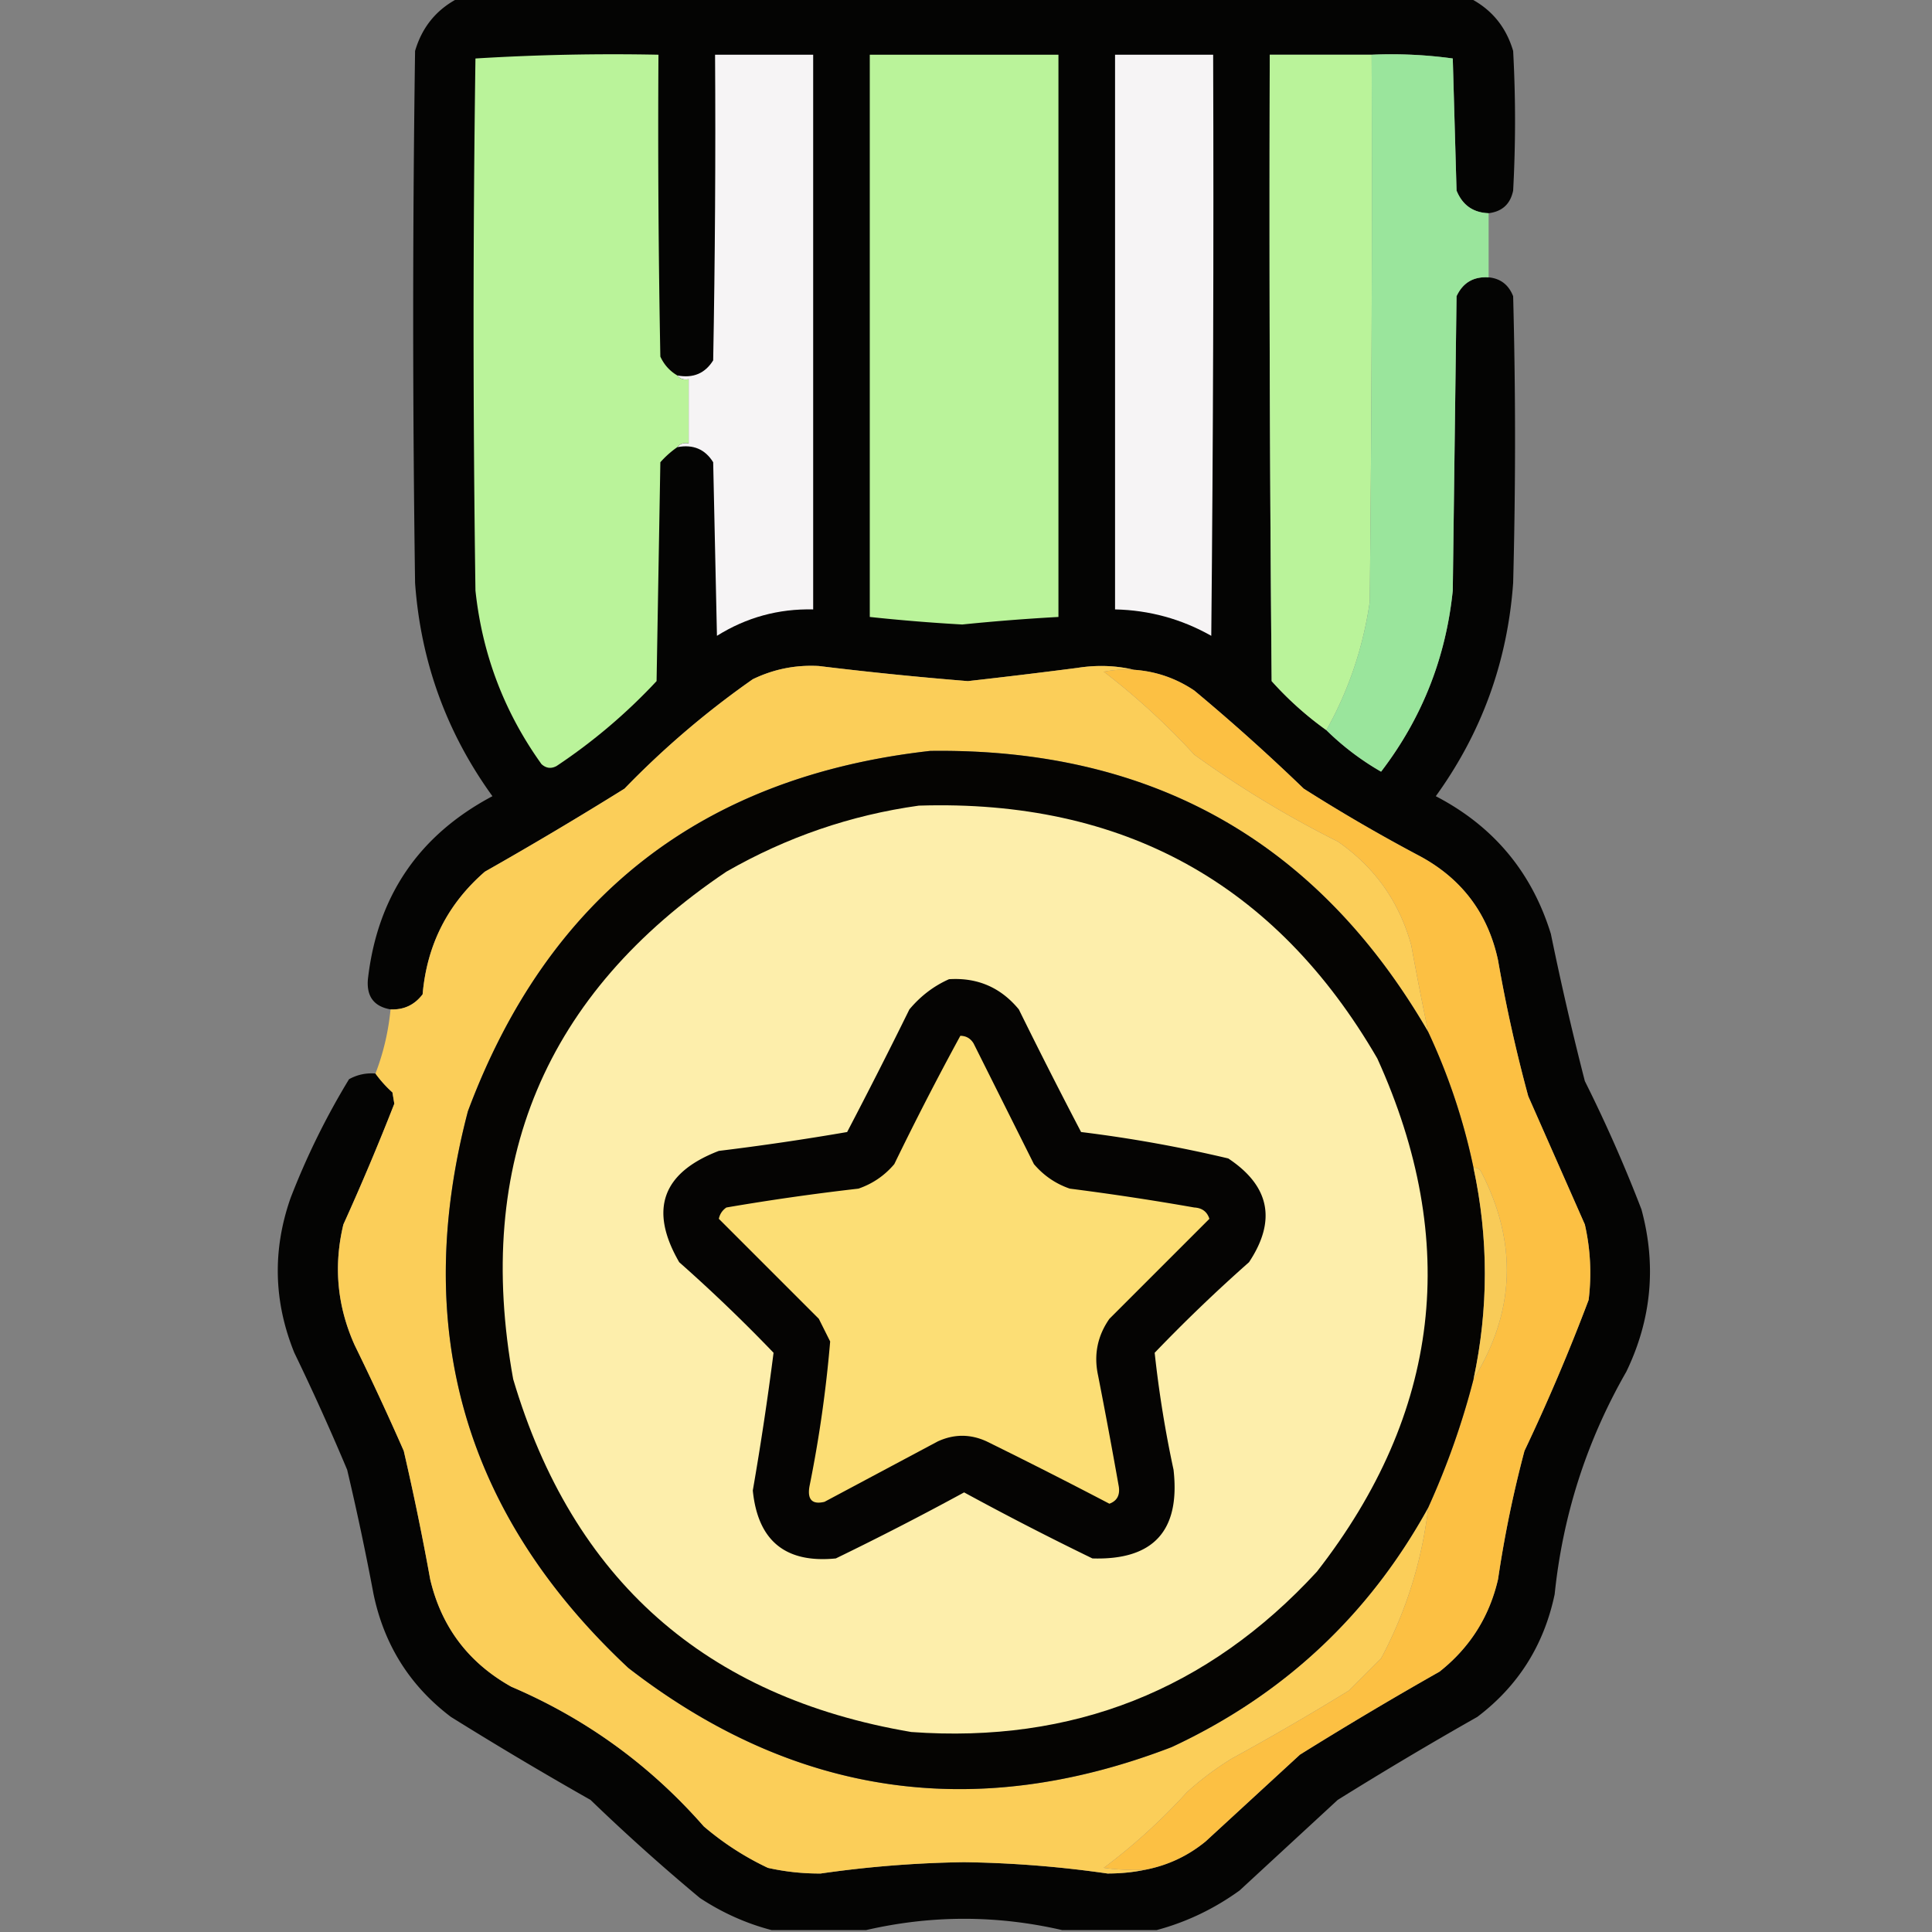
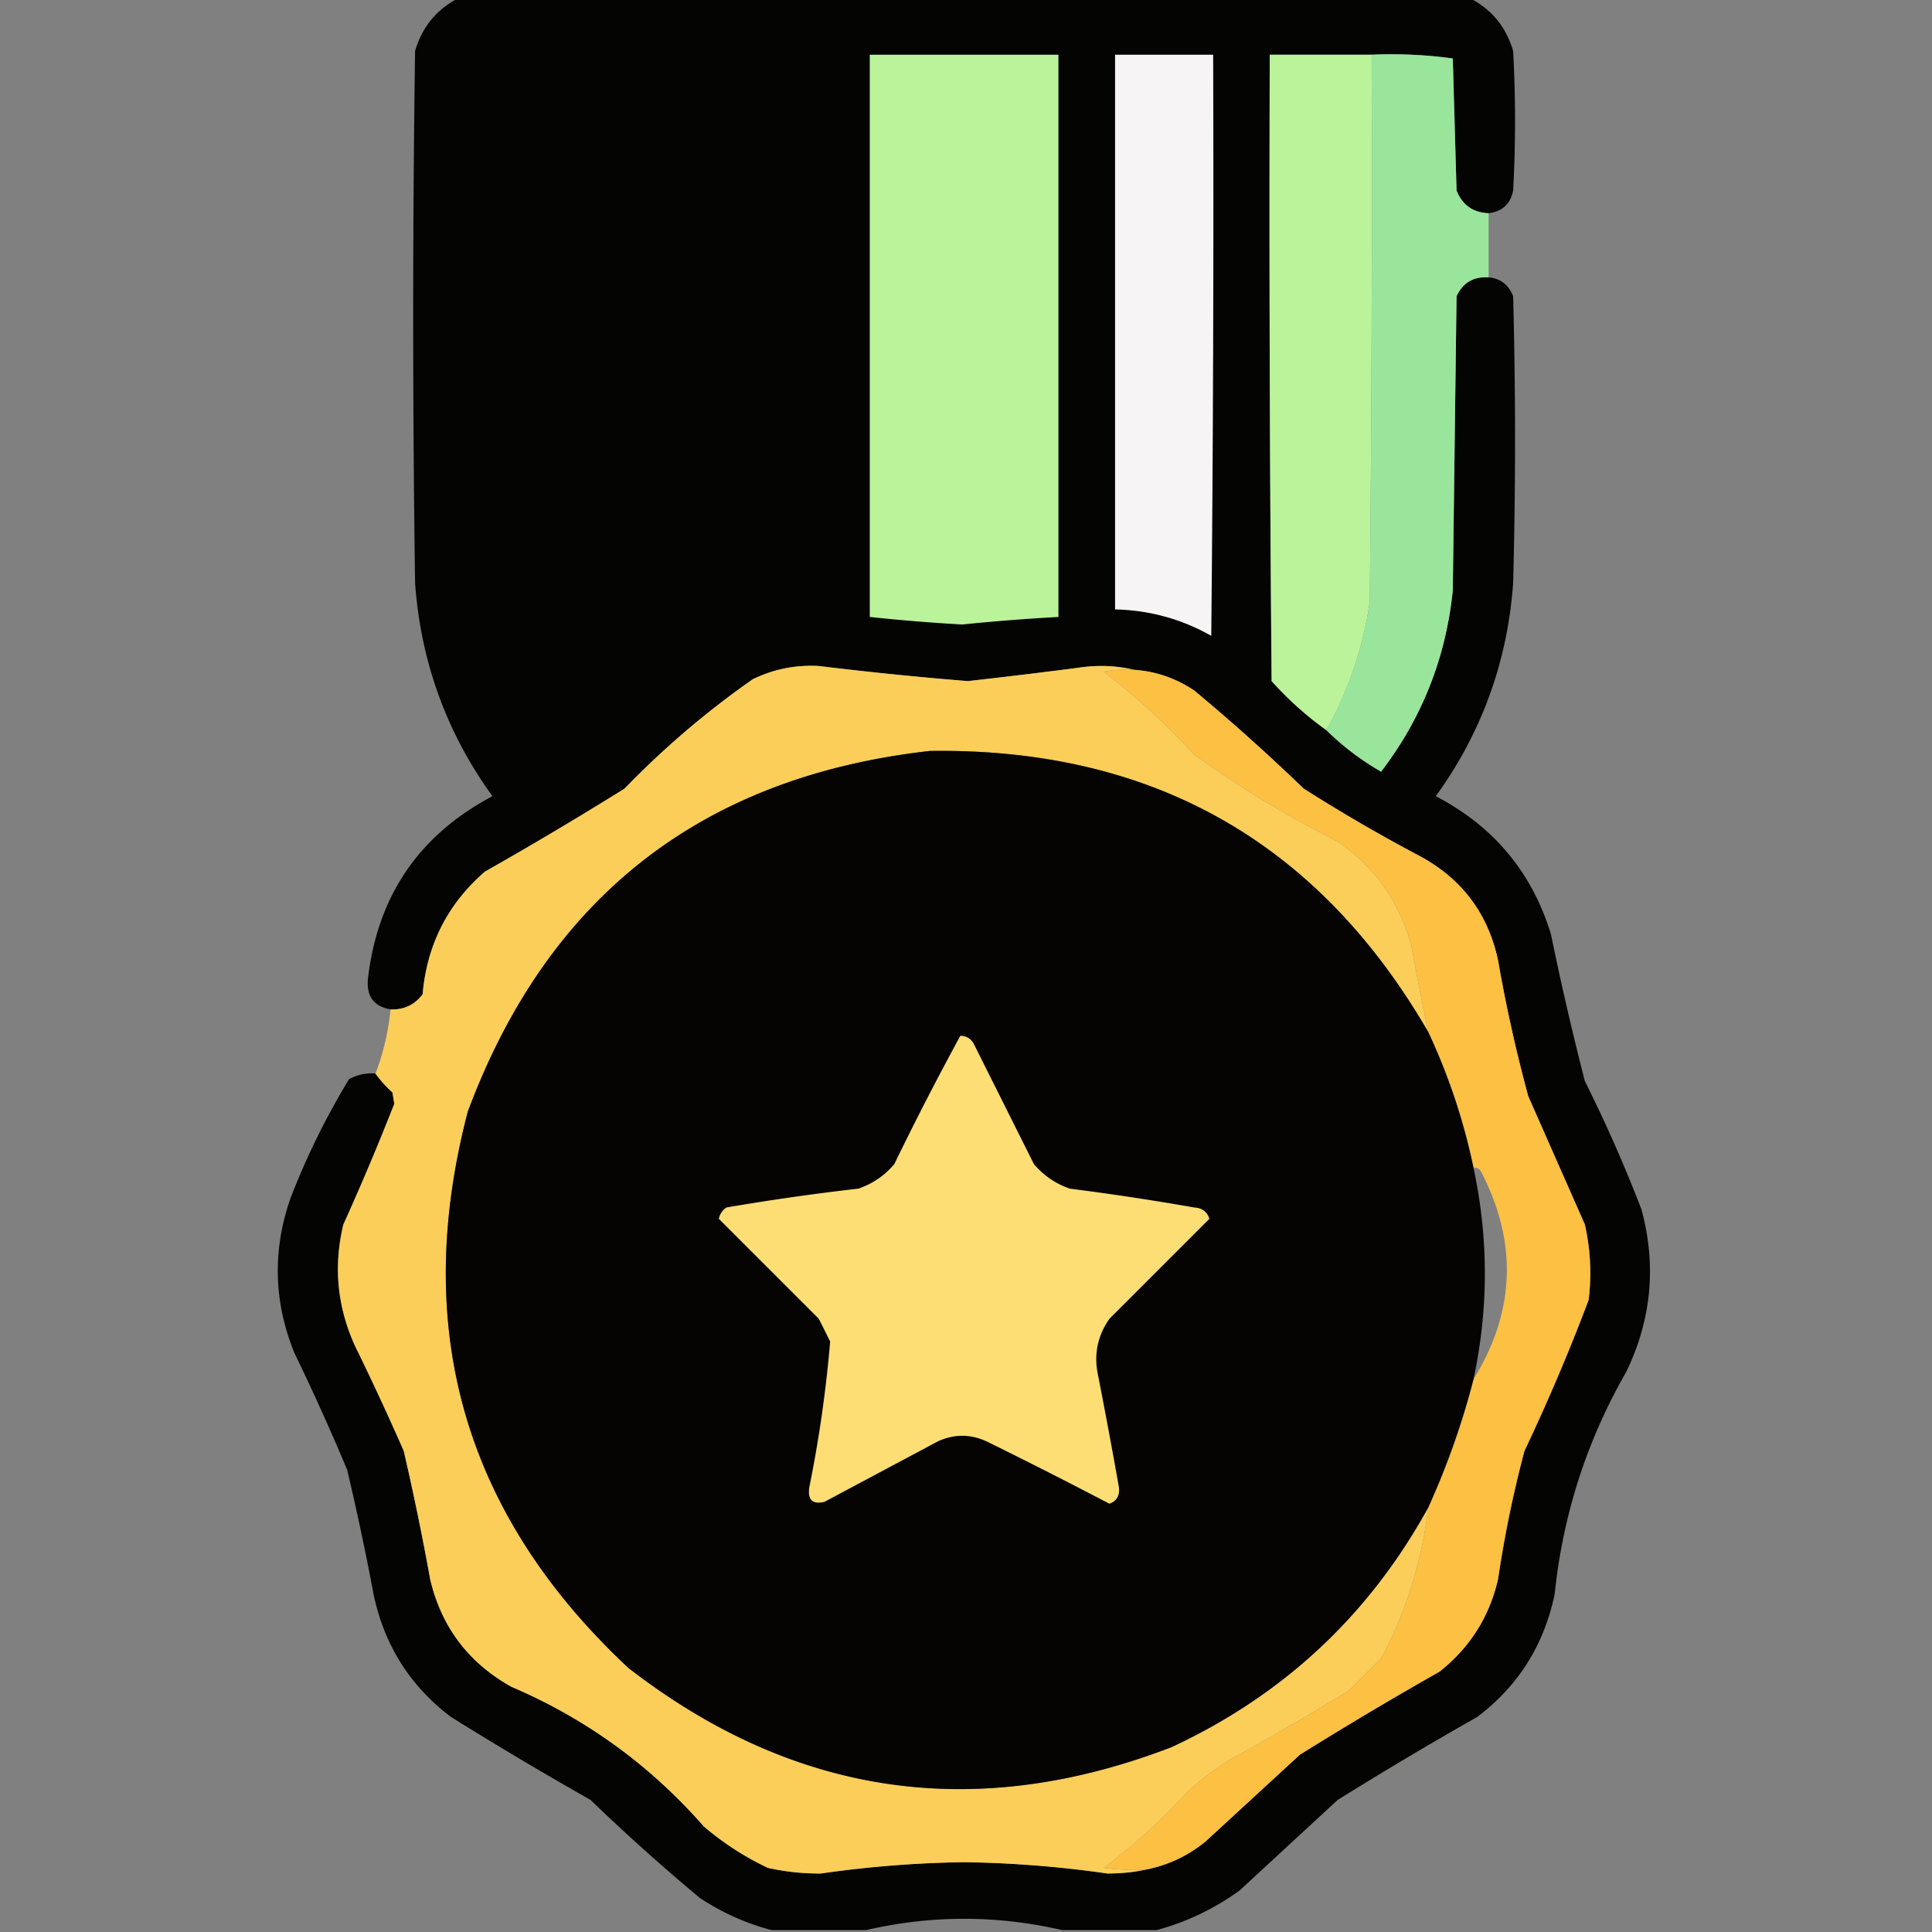
<svg xmlns="http://www.w3.org/2000/svg" data-bbox="73.615 -0.5 363.646 512" height="512" width="512" shape-rendering="geometricPrecision" text-rendering="geometricPrecision" image-rendering="optimizeQuality" fill-rule="evenodd" clip-rule="evenodd" data-type="ugc">
  <rect width="100%" height="100%" fill="#808080" stroke="none" />
  <g>
    <path d="M121.5-.5h268c5.794 2.97 9.627 7.636 11.5 14a342.33 342.33 0 0 1 0 37c-.728 3.561-2.894 5.561-6.5 6-4.102-.14-6.936-2.14-8.5-6l-1-35a119.035 119.035 0 0 0-21.5-1h-27c-.167 55.334 0 110.668.5 166a88.62 88.62 0 0 0 14.5 13 71.068 71.068 0 0 0 14.5 11c10.83-14.144 17.163-30.144 19-48l1-78c1.674-3.589 4.507-5.255 8.5-5 3.142.3 5.309 1.966 6.5 5 .667 25.333.667 50.667 0 76-1.501 20.841-8.334 39.674-20.5 56.5 15.282 7.944 25.449 20.111 30.5 36.5a810.272 810.272 0 0 0 9 39 385.08 385.08 0 0 1 15 34c4.016 14.809 2.682 29.142-4 43-10.493 18.297-16.826 37.964-19 59-2.826 13.467-9.659 24.3-20.5 32.5a1026.968 1026.968 0 0 0-37 22l-26 24c-6.766 4.885-14.1 8.385-22 10.5h-25c-17.333-4-34.667-4-52 0h-25c-6.714-1.748-13.047-4.581-19-8.5a532.692 532.692 0 0 1-29-26 1026.968 1026.968 0 0 1-37-22c-10.841-8.2-17.674-19.033-20.5-32.5a725.102 725.102 0 0 0-7-33 645.75 645.75 0 0 0-14-31c-5.491-13.554-5.825-27.22-1-41A197.39 197.39 0 0 1 92.5 286c2.177-1.202 4.51-1.702 7-1.5a31.447 31.447 0 0 0 4.5 5l.5 3a665.93 665.93 0 0 1-13.5 32c-2.645 11.007-1.645 21.674 3 32a752.257 752.257 0 0 1 13 28 706.193 706.193 0 0 1 7 34c2.969 12.64 10.136 22.14 21.5 28.5 19.798 8.463 36.798 20.797 51 37a75.853 75.853 0 0 0 17 11 61.935 61.935 0 0 0 14 1.5 293.226 293.226 0 0 1 38-3 293.226 293.226 0 0 1 38 3c3.518-.002 6.851-.335 10-1 5.976-1.155 11.309-3.655 16-7.5l25-23a1026.968 1026.968 0 0 1 37-22c8.036-6.366 13.203-14.533 15.5-24.5a307.43 307.43 0 0 1 7-34 526.603 526.603 0 0 0 17-40 57.833 57.833 0 0 0-1-20l-15-34a399.213 399.213 0 0 1-8-36c-2.637-12.303-9.47-21.469-20.5-27.5a450.956 450.956 0 0 1-31-18 532.692 532.692 0 0 0-29-26c-4.862-3.267-10.195-5.101-16-5.5-4.816-1.15-9.816-1.316-15-.5a1712.3 1712.3 0 0 1-29 3.5 958.24 958.24 0 0 1-39.5-4c-6.143-.339-11.976.828-17.5 3.5a233.623 233.623 0 0 0-34 29 1026.968 1026.968 0 0 1-37 22c-9.856 8.545-15.356 19.378-16.5 32.5-2.141 2.821-4.975 4.154-8.5 4-4.395-.766-6.395-3.433-6-8 2.499-21.991 13.499-38.158 33-48.5-12.166-16.826-18.999-35.659-20.5-56.5-.667-47-.667-94 0-141 1.873-6.364 5.706-11.03 11.5-14Z" fill="#020201" opacity=".976" />
-     <path d="M179.5 99.5c.709.904 1.709 1.237 3 1v17c-1.291-.237-2.291.096-3 1a25.14 25.14 0 0 0-4.5 4l-1 58a149.166 149.166 0 0 1-26.5 22.5c-1.444.781-2.777.614-4-.5-9.864-13.752-15.697-29.085-17.5-46-.667-47-.667-94 0-141a594.899 594.899 0 0 1 48.5-1c-.167 26.669 0 53.335.5 80 .996 2.16 2.496 3.827 4.5 5Z" fill="#baf39a" />
-     <path d="M179.5 118.5c.709-.904 1.709-1.237 3-1v-17c-1.291.237-2.291-.096-3-1 4.184.796 7.35-.537 9.5-4 .5-26.998.667-53.998.5-81h26v147c-9.209-.208-17.709 2.126-25.5 7l-1-46c-2.15-3.463-5.316-4.796-9.5-4Z" fill="#f6f4f5" />
    <path d="M230.5 14.5h50v149a550.818 550.818 0 0 0-25.5 2 487.417 487.417 0 0 1-24.5-2v-149Z" fill="#baf39a" />
    <path d="M295.5 14.5h26c.167 51.334 0 102.668-.5 154-7.903-4.467-16.403-6.8-25.5-7v-147Z" fill="#f6f4f5" />
    <path d="M363.5 14.5c.167 48.334 0 96.668-.5 145-1.767 12.136-5.6 23.469-11.5 34a88.62 88.62 0 0 1-14.5-13c-.5-55.332-.667-110.666-.5-166h27Z" fill="#baf39a" />
    <path d="M363.5 14.5c7.255-.313 14.421.02 21.5 1l1 35c1.564 3.86 4.398 5.86 8.5 6v17c-3.993-.255-6.826 1.411-8.5 5l-1 78c-1.837 17.856-8.17 33.856-19 48a71.068 71.068 0 0 1-14.5-11c5.9-10.531 9.733-21.864 11.5-34 .5-48.332.667-96.666.5-145Z" fill="#9ae59c" />
    <path d="M300.5 177.5a32.462 32.462 0 0 0-8 .5 186.57 186.57 0 0 1 24 22 273.542 273.542 0 0 0 38 23c9.814 6.788 16.314 15.955 19.5 27.5a900.983 900.983 0 0 0 4.5 23c-29.247-50.469-73.247-75.302-132-74.5-60.423 6.786-101.256 38.619-122.5 95.5-15.123 57.684-.956 106.85 42.5 147.5 43.931 34.033 91.931 41.033 144 21 29.637-13.807 52.303-34.973 68-63.5-1.661 14.148-5.828 27.482-12.5 40l-8.5 8.5a713.94 713.94 0 0 1-31 18 78.664 78.664 0 0 0-12 9 155.6 155.6 0 0 1-22 20c3.652.499 7.318.665 11 .5-3.149.665-6.482.998-10 1a293.226 293.226 0 0 0-38-3 293.226 293.226 0 0 0-38 3 61.935 61.935 0 0 1-14-1.5 75.853 75.853 0 0 1-17-11c-14.202-16.203-31.202-28.537-51-37-11.364-6.36-18.531-15.86-21.5-28.5a706.193 706.193 0 0 0-7-34 752.257 752.257 0 0 0-13-28c-4.645-10.326-5.645-20.993-3-32a665.93 665.93 0 0 0 13.5-32l-.5-3a31.447 31.447 0 0 1-4.5-5c2.079-5.378 3.413-11.044 4-17 3.525.154 6.359-1.179 8.5-4 1.144-13.122 6.644-23.955 16.5-32.5a1026.968 1026.968 0 0 0 37-22 233.623 233.623 0 0 1 34-29c5.524-2.672 11.357-3.839 17.5-3.5a958.24 958.24 0 0 0 39.5 4 1712.3 1712.3 0 0 0 29-3.5c5.184-.816 10.184-.65 15 .5Z" fill="#fbce59" opacity=".999" />
    <path d="M300.5 177.5c5.805.399 11.138 2.233 16 5.5a532.692 532.692 0 0 1 29 26 450.956 450.956 0 0 0 31 18c11.03 6.031 17.863 15.197 20.5 27.5a399.213 399.213 0 0 0 8 36l15 34a57.833 57.833 0 0 1 1 20 526.603 526.603 0 0 1-17 40 307.43 307.43 0 0 0-7 34c-2.297 9.967-7.464 18.134-15.5 24.5a1026.968 1026.968 0 0 0-37 22l-25 23c-4.691 3.845-10.024 6.345-16 7.5a60.931 60.931 0 0 1-11-.5 155.6 155.6 0 0 0 22-20 78.664 78.664 0 0 1 12-9 713.94 713.94 0 0 0 31-18l8.5-8.5c6.672-12.518 10.839-25.852 12.5-40 5.027-11.086 9.027-22.42 12-34 11.061-17.88 11.727-36.214 2-55-.457-.798-1.124-1.131-2-1a163.173 163.173 0 0 0-12-36 900.983 900.983 0 0 1-4.5-23c-3.186-11.545-9.686-20.712-19.5-27.5a273.542 273.542 0 0 1-38-23 186.57 186.57 0 0 0-24-22 32.462 32.462 0 0 1 8-.5Z" fill="#fcc043" />
    <path d="M378.5 273.5a163.173 163.173 0 0 1 12 36c3.999 18.657 3.999 37.324 0 56-2.973 11.58-6.973 22.914-12 34-15.697 28.527-38.363 49.693-68 63.5-52.069 20.033-100.069 13.033-144-21-43.456-40.65-57.623-89.816-42.5-147.5 21.244-56.881 62.077-88.714 122.5-95.5 58.753-.802 102.753 24.031 132 74.5Z" fill="#050402" />
-     <path d="M243.5 213.5c54.104-1.71 94.604 20.623 121.5 67 22.086 48.642 16.753 93.975-16 136-28.906 31.418-64.739 45.585-107.5 42.5-54.589-9.256-89.756-40.423-105.5-93.5-10.404-57.334 8.429-102.167 56.5-134.5 15.965-9.154 32.965-14.987 51-17.5Z" fill="#fdeeab" />
    <path d="M251.5 259.5c7.539-.48 13.705 2.187 18.5 8a1481.665 1481.665 0 0 0 16.5 32.5 357.591 357.591 0 0 1 39 7c10.996 7.294 12.829 16.46 5.5 27.5a423.57 423.57 0 0 0-25 24 299.64 299.64 0 0 0 5 31c1.832 16.165-5.334 23.998-21.5 23.5a815.748 815.748 0 0 1-34-17.5 815.748 815.748 0 0 1-34 17.5c-13.334 1.332-20.667-4.668-22-18a824.847 824.847 0 0 0 5.5-36.5 423.57 423.57 0 0 0-25-24c-8.037-13.887-4.537-23.72 10.5-29.5a696.345 696.345 0 0 0 34-5 1481.665 1481.665 0 0 0 16.5-32.5c2.975-3.548 6.475-6.214 10.5-8Z" fill="#050403" />
    <path d="M254.5 274.5c1.517.011 2.684.677 3.5 2l16 32c2.593 3.043 5.76 5.21 9.5 6.5a708.036 708.036 0 0 1 33 5c2.073.118 3.407 1.118 4 3L294 349.5c-3.174 4.56-4.174 9.56-3 15a1579.467 1579.467 0 0 1 5.5 29.5c.326 2.271-.508 3.771-2.5 4.5a1482.82 1482.82 0 0 0-32.5-16.5c-4.333-2-8.667-2-13 0l-30 16c-3.227.774-4.56-.559-4-4a334.458 334.458 0 0 0 5.5-38.5l-3-6-26.5-26.5c.259-1.261.926-2.261 2-3a633.732 633.732 0 0 1 35-5c3.774-1.302 6.941-3.469 9.5-6.5a813.574 813.574 0 0 1 17.5-34Z" fill="#fcde75" />
-     <path d="M390.5 309.5c.876-.131 1.543.202 2 1 9.727 18.786 9.061 37.12-2 55 3.999-18.676 3.999-37.343 0-56Z" fill="#f8cb58" />
  </g>
</svg>